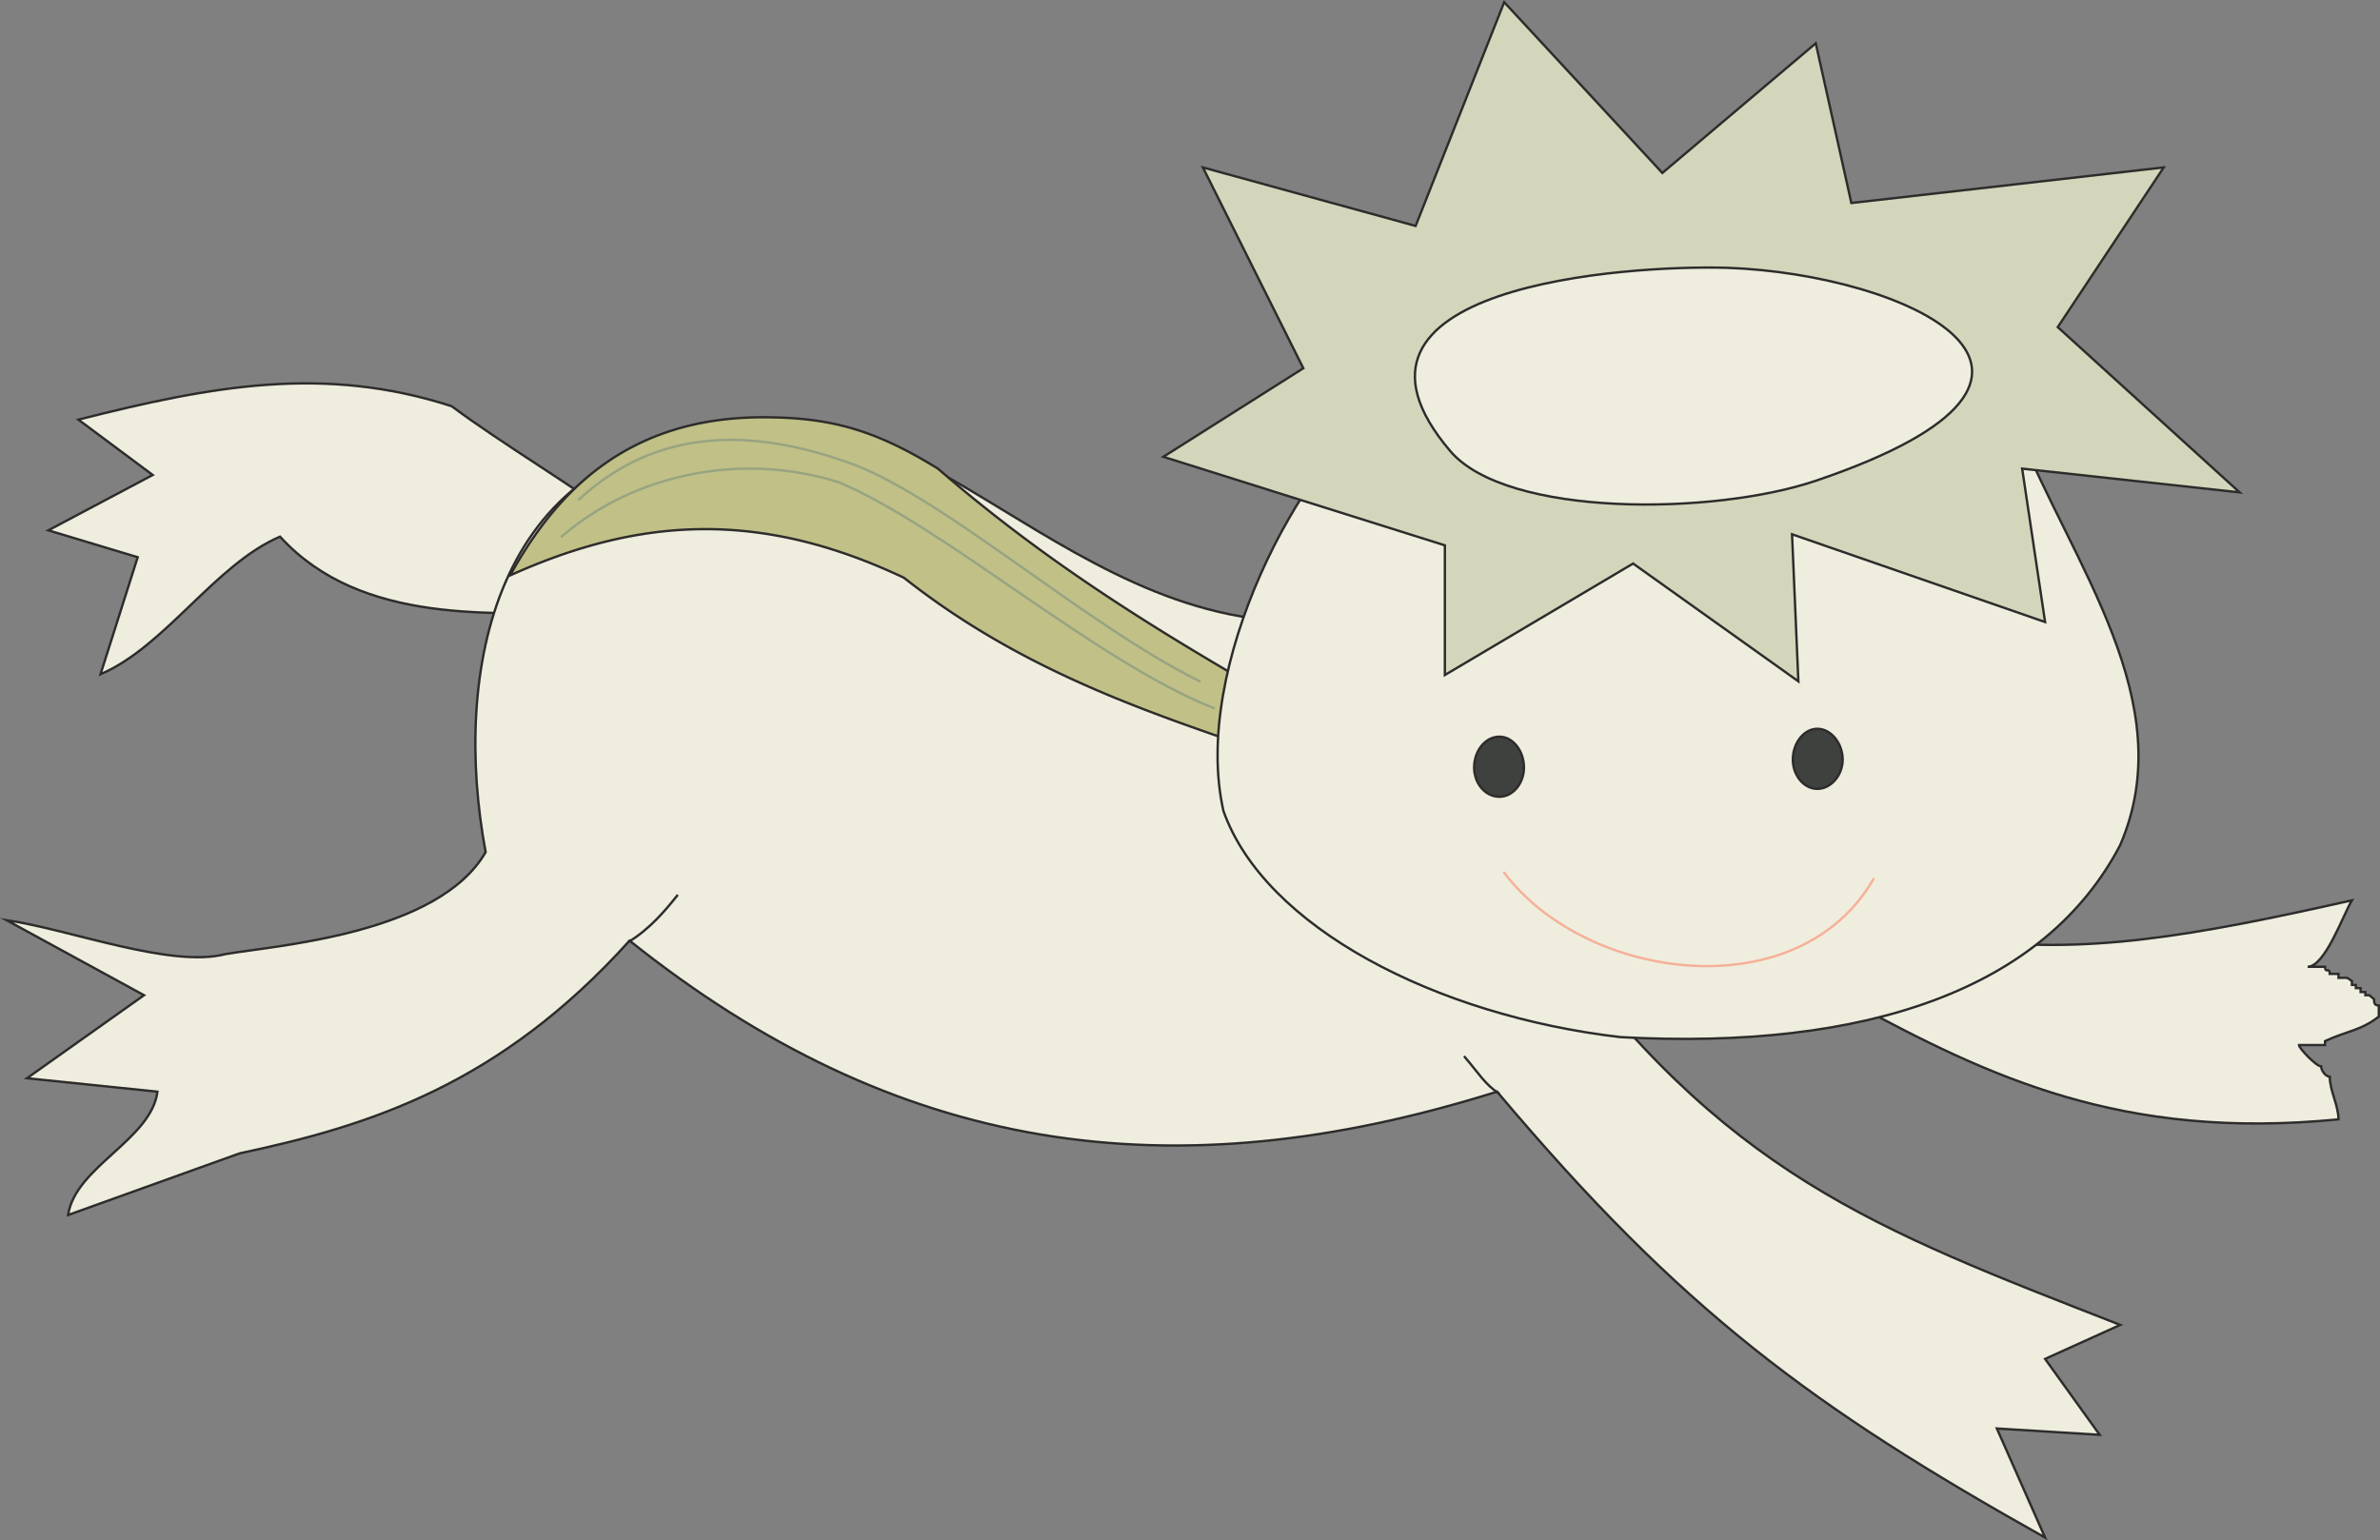
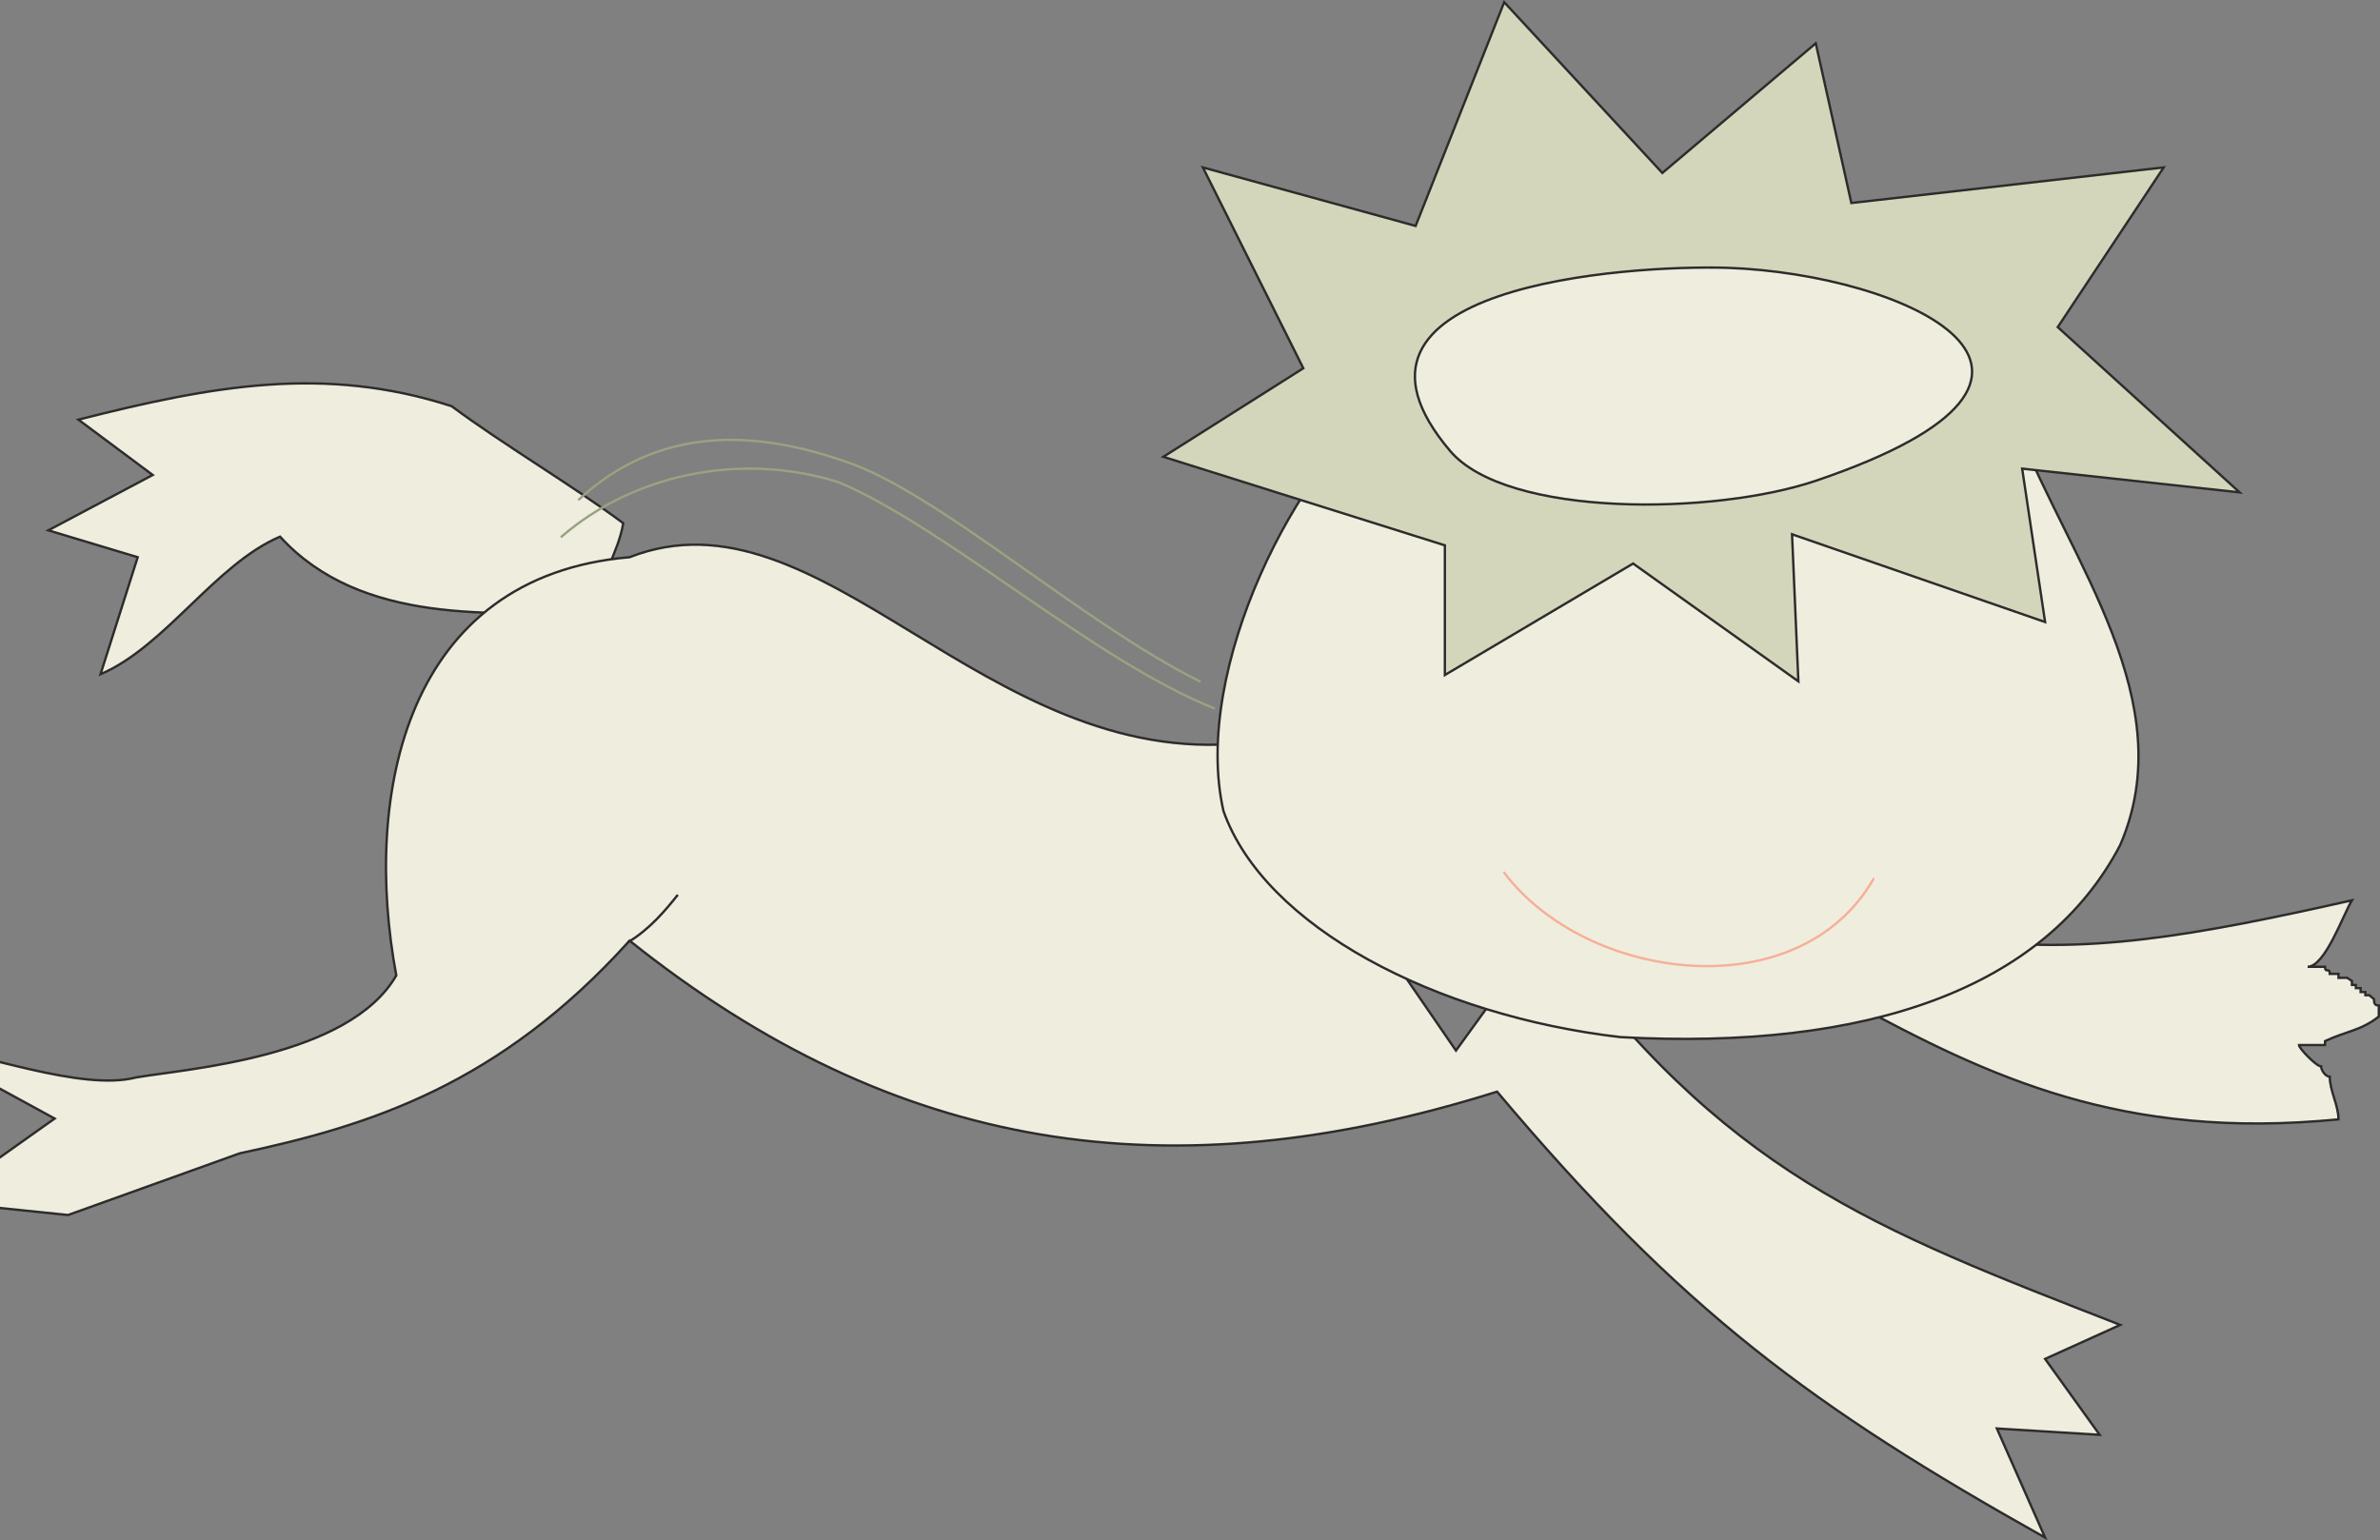
<svg xmlns="http://www.w3.org/2000/svg" height="187.035" viewBox="0 0 216.692 140.276" width="288.922">
  <rect x="0" y="0" width="216.692" height="140.276" fill="#808080" stroke="none" />
  <path style="fill:#efedde;stroke:#2d2c2b;stroke-width:.216;stroke-linecap:round;stroke-miterlimit:10.433" d="M245.798 398.48c-4.752-3.527-10.872-7.127-15.624-10.655-11.592-3.744-21.744-1.872-33.984 1.224l6.768 5.04-9.504 5.04 8.136 2.448-3.384 10.656c5.904-2.52 10.44-10.008 16.344-12.528 7.416 8.136 19.656 6.912 28.512 6.912.432-2.736 2.304-5.472 2.736-8.136z" transform="translate(-189.054 -350.834)" />
-   <path style="fill:#efedde;stroke:#2d2c2b;stroke-width:.216;stroke-linecap:round;stroke-miterlimit:10.433" d="M329.75 435.273c16.2 22.464 29.88 27.432 52.344 36.216l-6.84 3.096 4.968 6.912-9.36-.576 4.392 9.936c-21.168-11.88-33.048-20.592-49.896-40.608-29.808 9.36-54.72 5.616-78.984-13.752-11.808 13.104-23.616 16.848-35.496 19.368l-15.624 5.616c.648-4.392 7.56-6.84 8.136-11.232l-11.88-1.224 10.656-7.56-12.528-6.84c5.832.864 14.976 4.392 19.944 3.096 4.608-.792 19.368-1.8 23.688-9.288-3.096-16.56.864-36.36 21.24-38.088 17.424-6.84 32.328 19.368 55.944 16.92 6.408 9.36 12.888 18.648 19.296 28.008z" transform="translate(-189.054 -350.834)" />
-   <path style="fill:#c0c087;stroke:#2d2c2b;stroke-width:.216;stroke-linecap:round;stroke-miterlimit:10.433" d="M235.502 403.233c4.32-7.848 10.872-14.4 23.04-14.4 6.264 0 10.296 1.224 15.912 4.68 13.68 11.88 27.576 19.008 40.968 26.856a890.863 890.863 0 0 0-13.68-1.872c-9.864-3.384-20.448-7.2-30.384-15.048-13.104-6.192-24.048-5.544-35.856-.216z" transform="translate(-189.054 -350.834)" />
+   <path style="fill:#efedde;stroke:#2d2c2b;stroke-width:.216;stroke-linecap:round;stroke-miterlimit:10.433" d="M329.75 435.273c16.2 22.464 29.88 27.432 52.344 36.216l-6.84 3.096 4.968 6.912-9.36-.576 4.392 9.936c-21.168-11.88-33.048-20.592-49.896-40.608-29.808 9.36-54.72 5.616-78.984-13.752-11.808 13.104-23.616 16.848-35.496 19.368l-15.624 5.616l-11.88-1.224 10.656-7.56-12.528-6.84c5.832.864 14.976 4.392 19.944 3.096 4.608-.792 19.368-1.8 23.688-9.288-3.096-16.56.864-36.36 21.24-38.088 17.424-6.84 32.328 19.368 55.944 16.92 6.408 9.36 12.888 18.648 19.296 28.008z" transform="translate(-189.054 -350.834)" />
  <path style="fill:#efedde;stroke:#2d2c2b;stroke-width:.216;stroke-linecap:round;stroke-miterlimit:10.433" d="M367.694 436.28c10.944 1.657 21.384-.287 35.496-3.455-.792 1.296-2.448 6.048-4.032 6.048h1.584c0 .648.432 0 .432.648h.792v.36h.792l.432.288v.36h.36v.288h.432v.36h.432v.288h.36l.432.36c0 .288 0 .576.432.576v1.008c-1.656 1.296-2.88 1.296-4.896 2.232v.36h-2.376c0 .288 1.584 1.944 2.016 1.944 0 .288.36.936.792.936 0 1.296.792 2.592.792 3.888-19.728 1.944-31.824-3.888-44.352-10.656 0-.288-1.584-2.592-1.584-2.592h-.432l-.432-.936c-.792 0 0-.288-.792-.288v-.648l-.36-.36z" transform="translate(-189.054 -350.834)" />
  <path style="fill:#efedde;stroke:#2d2c2b;stroke-width:.216;stroke-linecap:round;stroke-miterlimit:10.433" d="M315.422 387.249c-8.064 5.616-17.928 24.408-14.976 37.44 3.744 10.584 19.368 18.648 36.144 20.592 22.464 1.224 38.664-4.392 45.504-17.496 5.616-13.032-4.392-25.56-9.36-38.016-20.592-3.816-36.144-2.952-57.312-2.52z" transform="translate(-189.054 -350.834)" />
  <path style="fill:#d4d6bb;stroke:#2d2c2b;stroke-width:.216;stroke-linecap:round;stroke-miterlimit:10.433" d="m317.942 371.409 8.064-20.376 14.4 15.552 13.968-11.808 3.24 14.544 28.44-3.24-9.648 14.544 16.56 15.048-19.8-2.16 2.088 13.968-23.04-7.992.576 13.392-15.048-10.728-17.136 10.152v-11.808l-25.632-8.064 12.744-8.064-9.144-18.288z" transform="translate(-189.054 -350.834)" />
  <path style="fill:#efedde;stroke:#2d2c2b;stroke-width:.216;stroke-linecap:round;stroke-miterlimit:10.433" d="M346.382 375.225c16.056.576 36.432 9.72 8.064 19.368-9.288 3.168-28.152 3.384-33.336-2.664-12.816-15.048 15.984-16.992 25.272-16.704z" transform="translate(-189.054 -350.834)" />
-   <path style="fill:#3f413f;stroke:#2d2c2b;stroke-width:.216;stroke-linecap:round;stroke-miterlimit:10.433" d="M354.518 417.2c1.224 0 2.304 1.297 2.304 2.809 0 1.44-1.08 2.664-2.304 2.664-1.224 0-2.232-1.224-2.232-2.664 0-1.512 1.008-2.808 2.232-2.808zm-28.944.72c1.224 0 2.232 1.297 2.232 2.809 0 1.44-1.008 2.664-2.232 2.664-1.296 0-2.304-1.224-2.304-2.664 0-1.512 1.008-2.808 2.304-2.808z" transform="translate(-189.054 -350.834)" />
  <path style="fill:none;stroke:#f6b097;stroke-width:.216;stroke-linecap:round;stroke-miterlimit:10.433" d="M326.006 430.305c7.488 9.936 26.784 12.456 33.624.576" transform="translate(-189.054 -350.834)" />
  <path style="fill:none;stroke:#98a381;stroke-width:.216;stroke-linecap:round;stroke-miterlimit:10.433" d="M241.766 396.32c7.416-6.84 16.2-6.263 24.264-3.455 8.424 2.808 21.528 14.688 32.256 20.016" transform="translate(-189.054 -350.834)" />
  <path style="fill:none;stroke:#98a381;stroke-width:.216;stroke-linecap:round;stroke-miterlimit:10.433" d="M240.182 399.705c6.48-5.616 16.2-7.776 25.2-4.968 9.648 4.032 23.328 16.272 34.2 20.592" transform="translate(-189.054 -350.834)" />
  <path style="fill:none;stroke:#2d2c2b;stroke-width:.216;stroke-miterlimit:10.433" d="M246.23 436.64c1.944-1.151 3.456-2.951 4.536-4.32" transform="translate(-189.054 -350.834)" />
-   <path style="fill:none;stroke:#2d2c2b;stroke-width:.216;stroke-linecap:round;stroke-miterlimit:10.433" d="M322.406 447.08c1.296 1.513 1.872 2.52 3.096 3.313" transform="translate(-189.054 -350.834)" />
</svg>